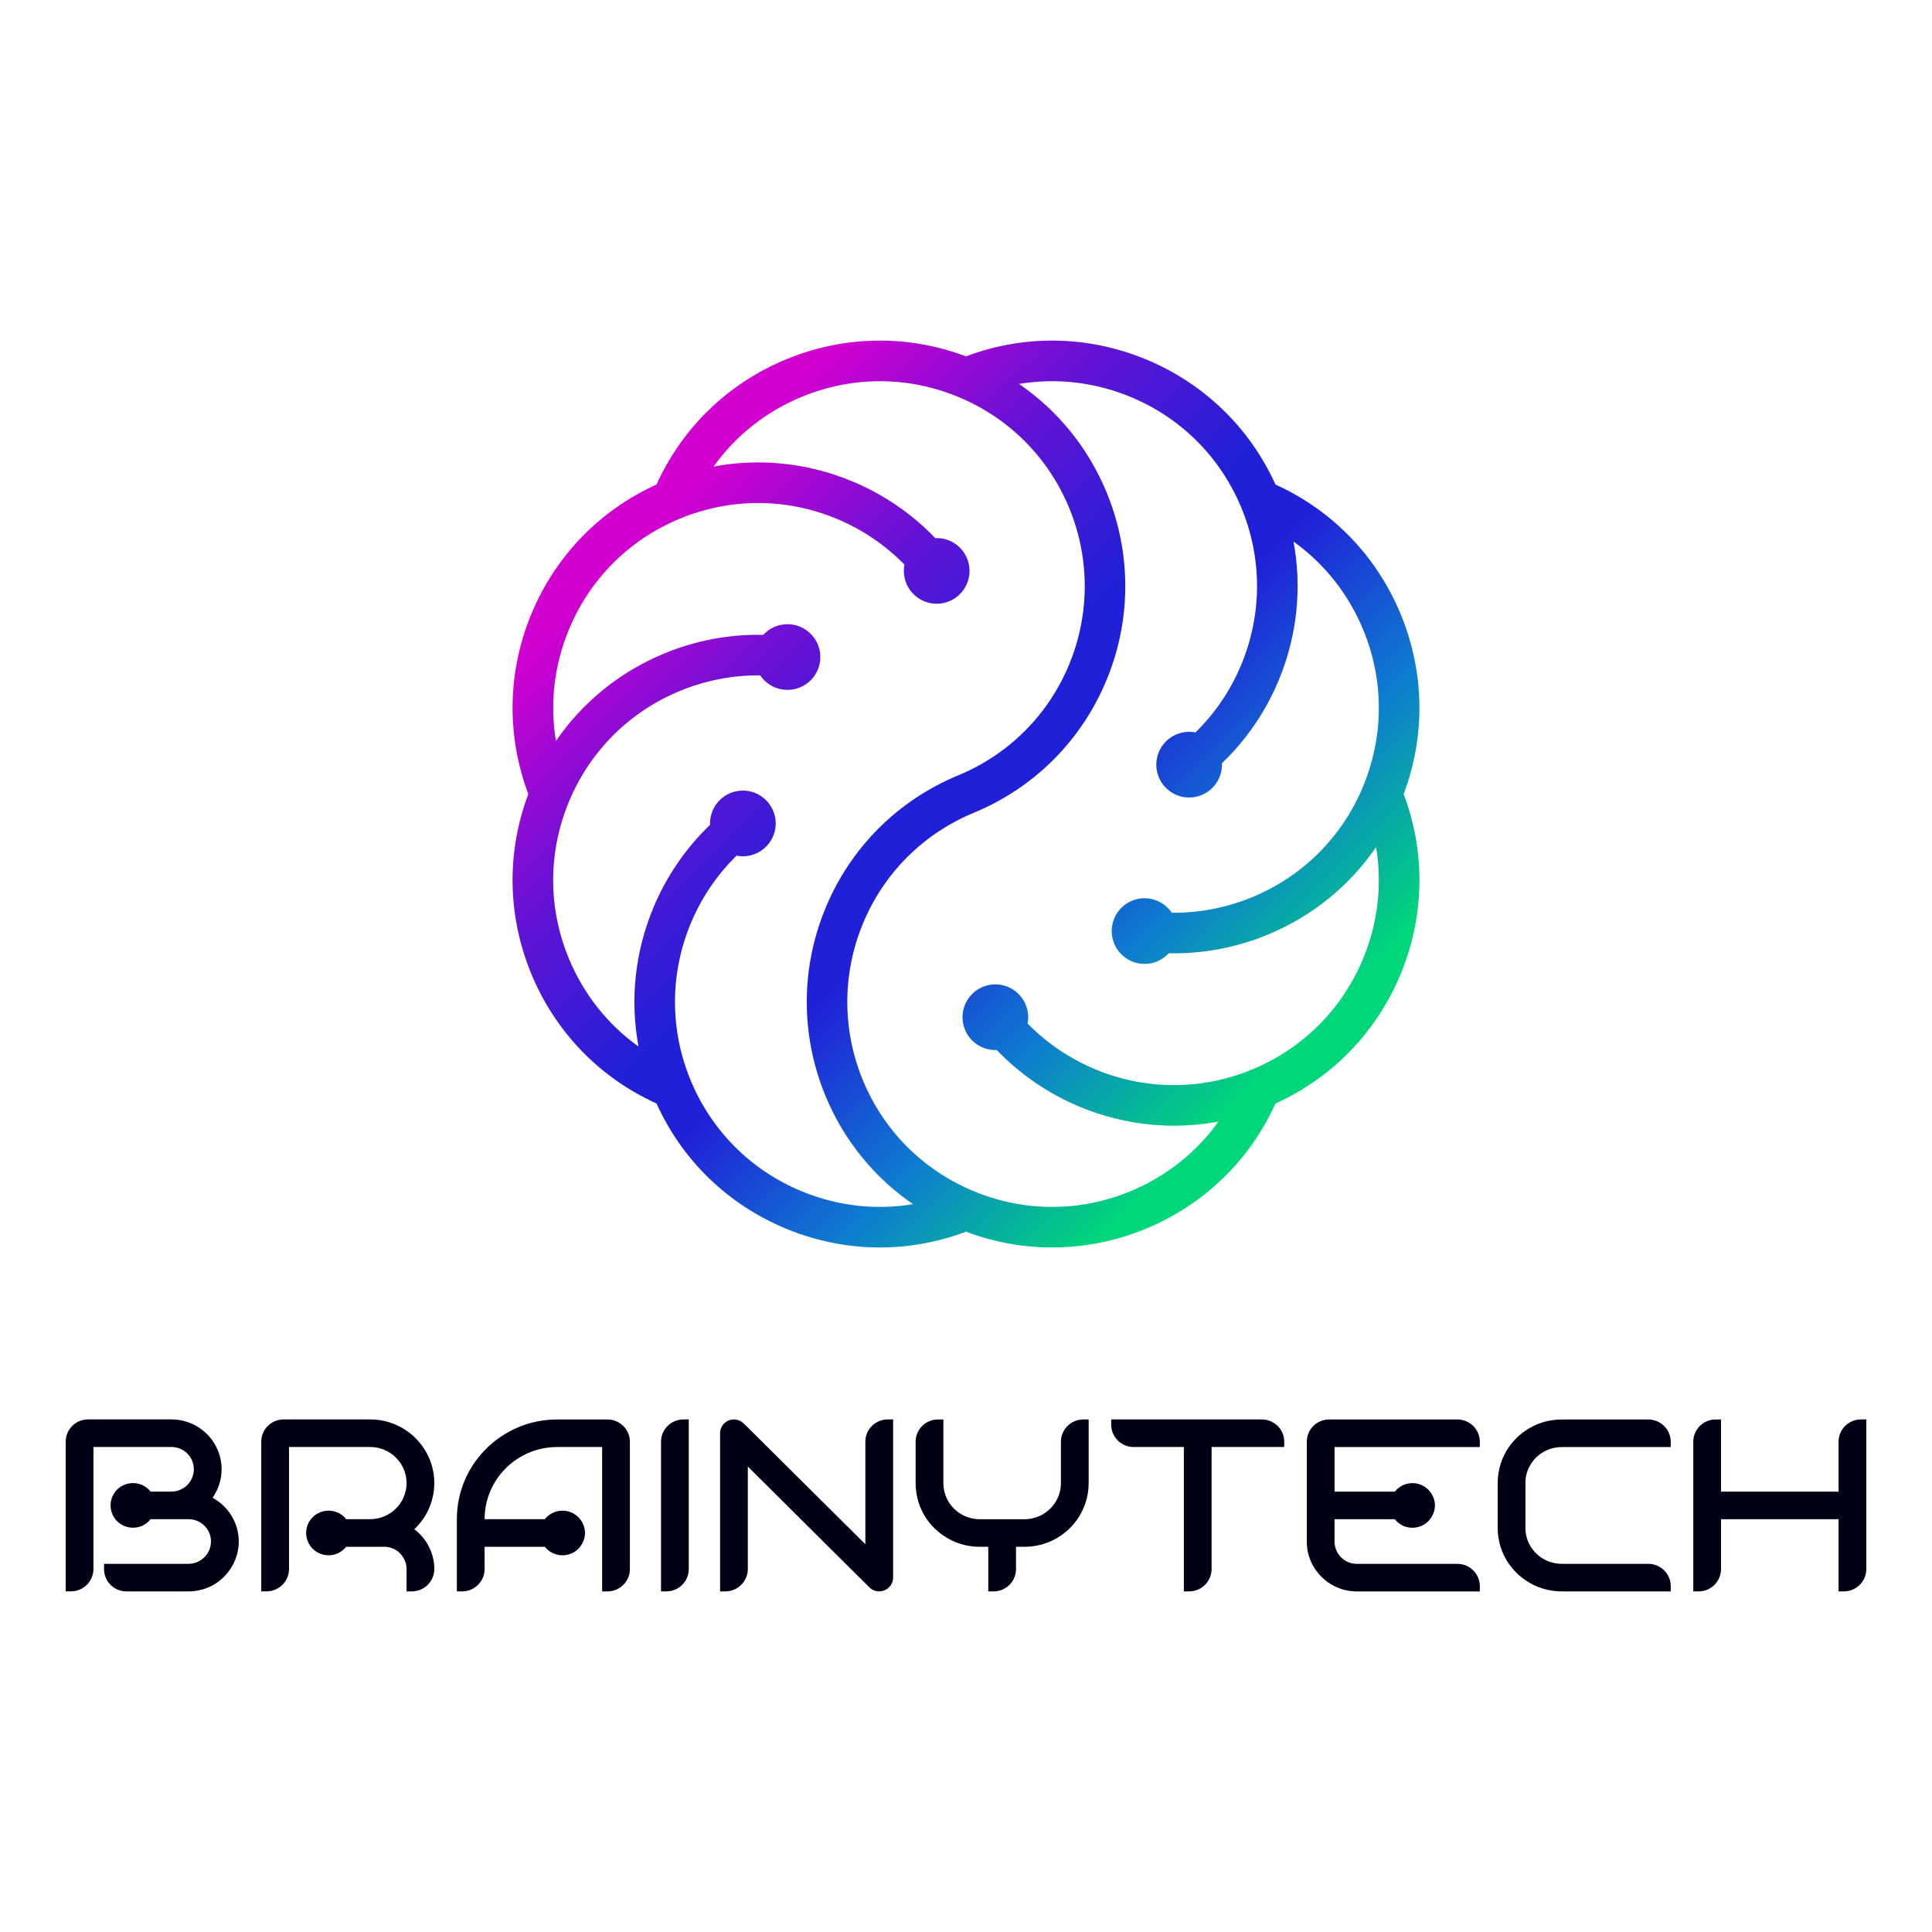
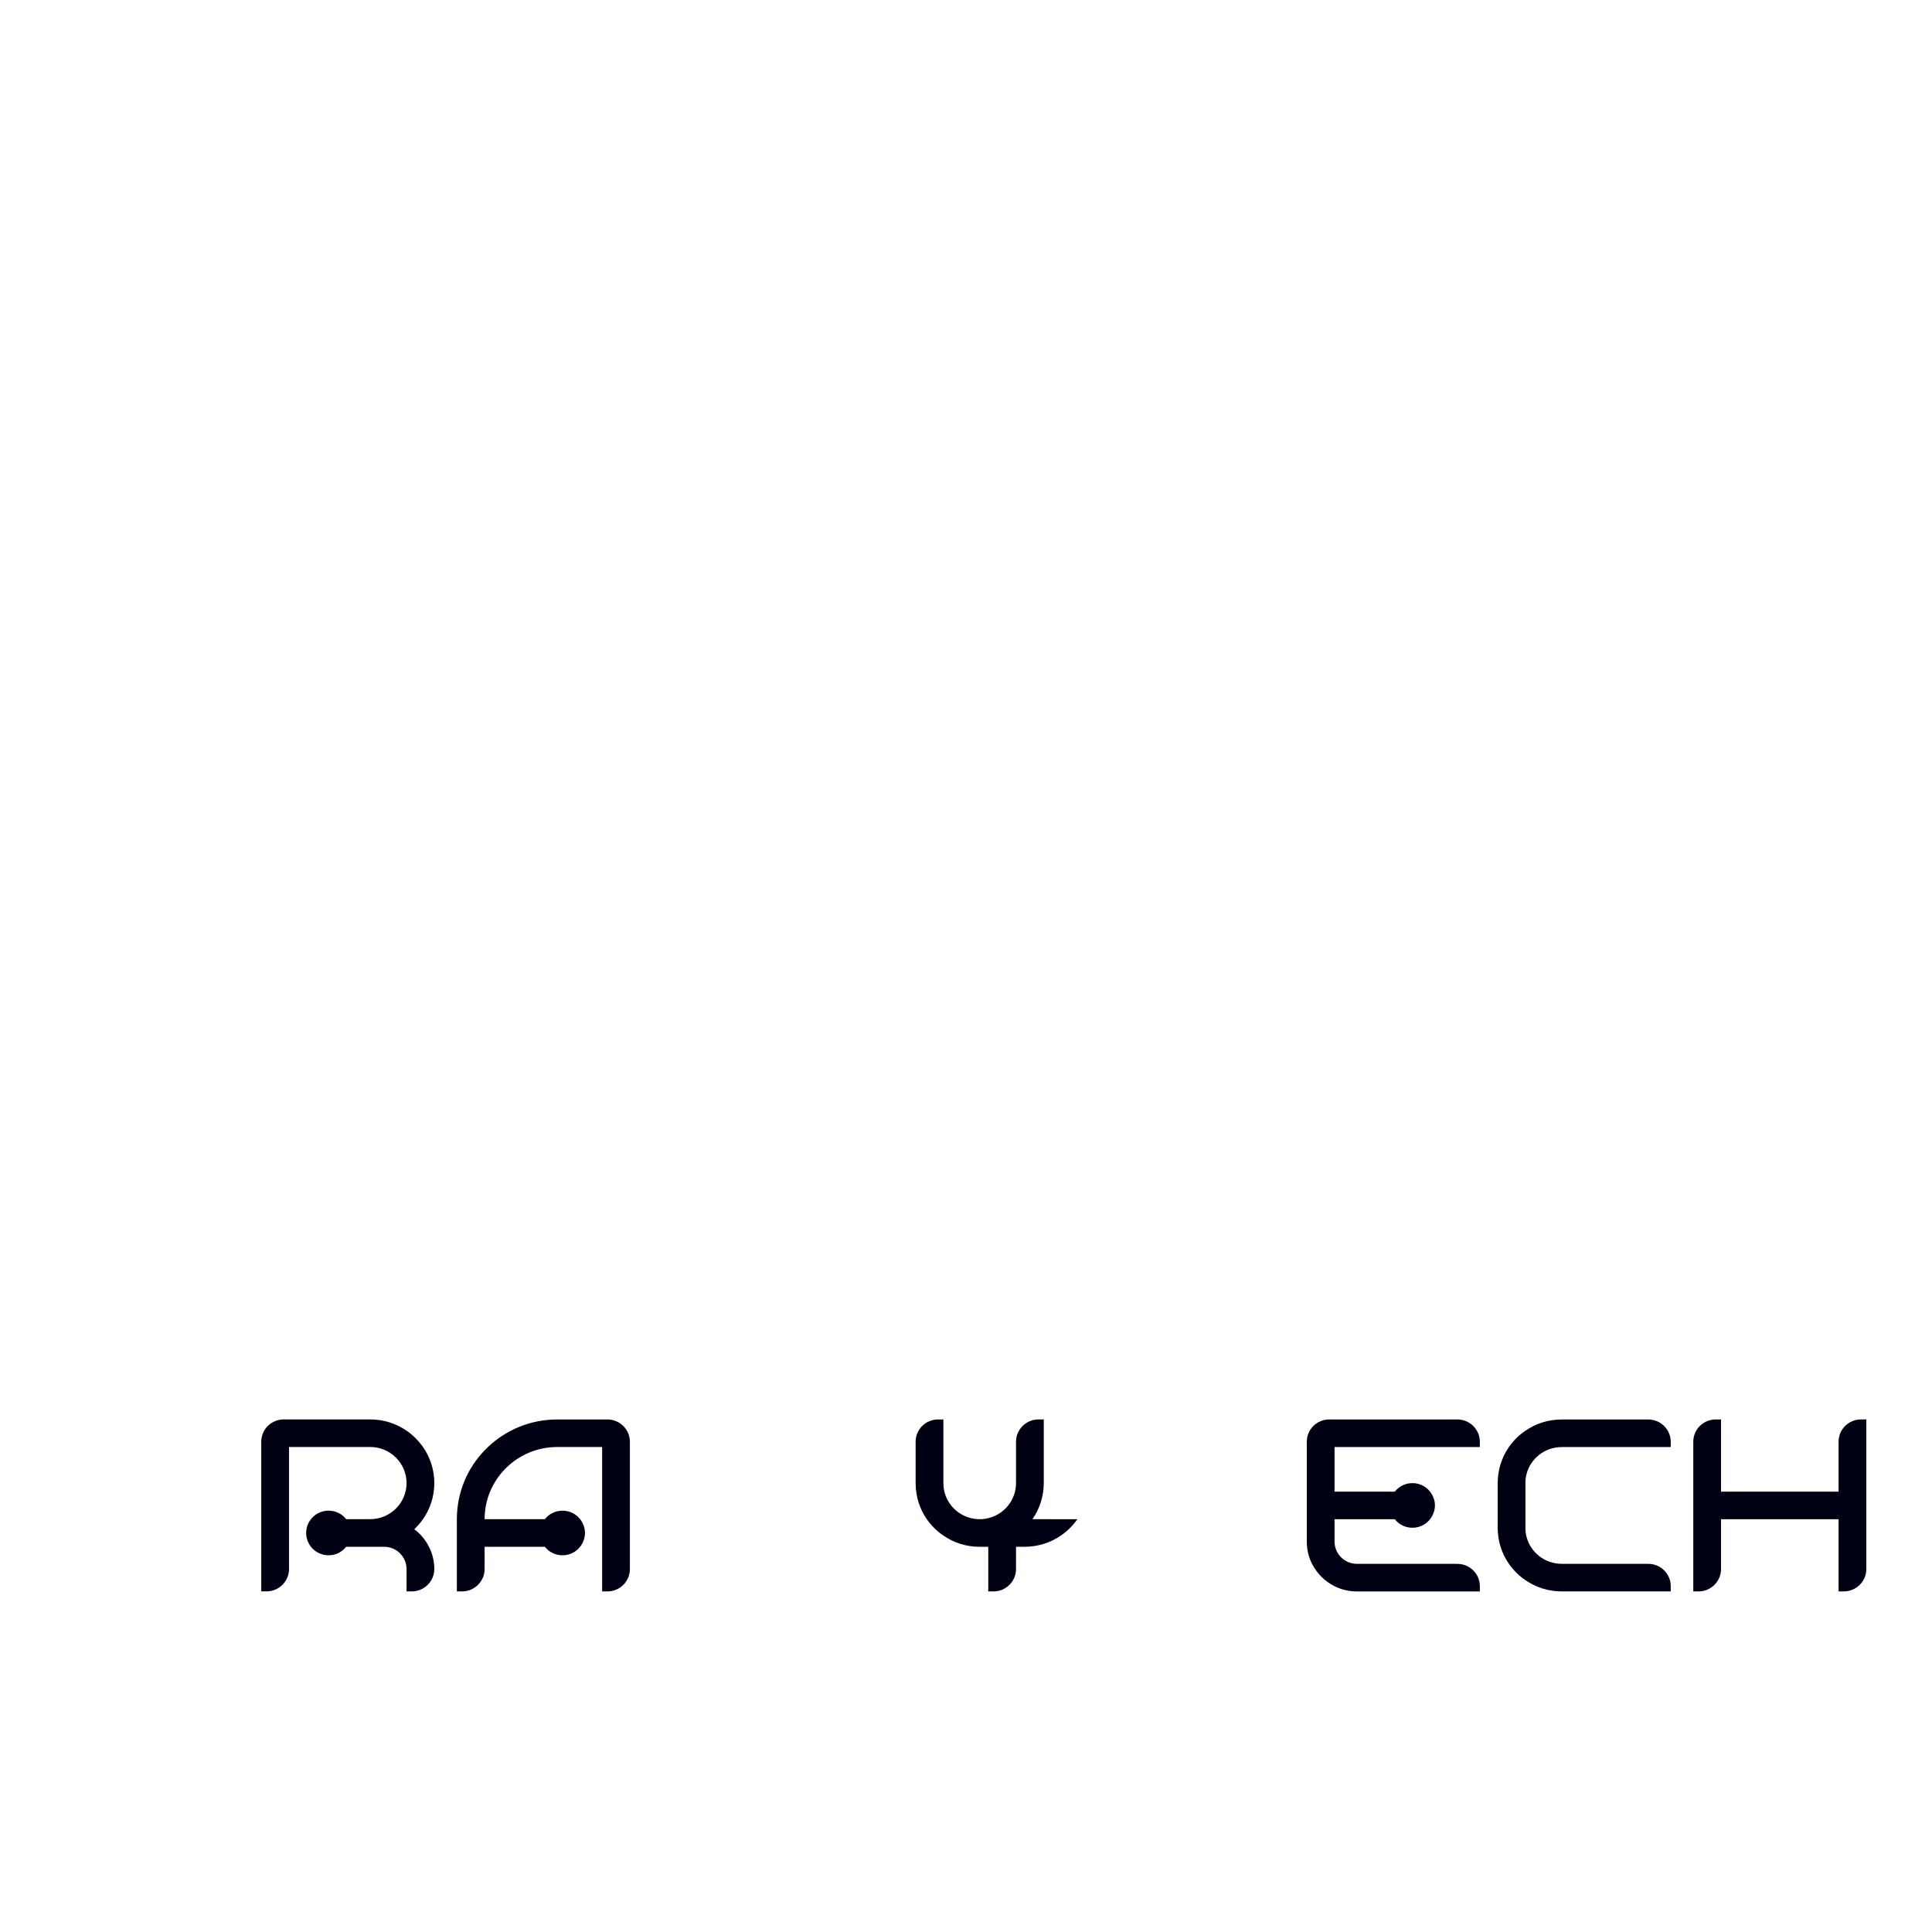
<svg xmlns="http://www.w3.org/2000/svg" id="a" width="1000" height="1000" viewBox="0 0 1000 1000">
  <defs>
    <style>.c{fill:#000015;}.d{fill:url(#b);}</style>
    <linearGradient id="b" x1="623.88" y1="634.61" x2="444.24" y2="200.94" gradientTransform="translate(-153.28 229.4) rotate(-22.5)" gradientUnits="userSpaceOnUse">
      <stop offset=".05" stop-color="#00d67a" />
      <stop offset=".25" stop-color="#0e7cd0" />
      <stop offset=".45" stop-color="#2020d8" />
      <stop offset=".55" stop-color="#2020d8" />
      <stop offset=".75" stop-color="#6612d5" />
      <stop offset=".95" stop-color="#d100d1" />
    </linearGradient>
  </defs>
-   <path class="d" d="M660.19,250.81c-13.34-29.44-37-52.35-67.01-64.79-30.01-12.42-62.94-12.95-93.18-1.57-30.25-11.38-63.17-10.85-93.18,1.58-30.01,12.43-53.66,35.34-67,64.77-29.44,13.34-52.35,37-64.79,67.01-12.42,30.01-12.95,62.94-1.57,93.18-11.38,30.25-10.85,63.17,1.58,93.18,12.43,30.01,35.34,53.66,64.77,67,13.34,29.44,37,52.35,67.01,64.79,30.01,12.42,62.94,12.95,93.18,1.57,30.25,11.38,63.17,10.85,93.18-1.58s53.66-35.34,67-64.77c29.44-13.34,52.35-37,64.79-67.01,12.42-30.01,12.95-62.94,1.57-93.18,11.38-30.25,10.85-63.17-1.58-93.18-12.43-30.01-35.34-53.66-64.77-67ZM414.86,616.57c-26.16-10.84-46.54-31.22-57.37-57.37-10.83-26.16-10.83-54.97,0-81.14,5.49-13.25,13.59-25.22,23.74-35.17,1.77.35,3.62.42,5.49.17,9.31-1.23,15.86-9.76,14.64-19.07-1.23-9.31-9.76-15.86-19.07-14.64-8.81,1.16-15.15,8.87-14.76,17.59-12.63,12.1-22.68,26.79-29.44,43.1-9.53,23.01-12.06,47.73-7.59,71.65-15.92-11.38-28.38-27.01-36.05-45.54-10.84-26.16-10.83-54.98,0-81.13,10.84-26.15,31.21-46.53,57.38-57.36,13.26-5.49,27.45-8.23,41.66-8.09,1.01,1.49,2.26,2.85,3.77,4,7.44,5.72,18.12,4.3,23.83-3.14,5.72-7.44,4.31-18.12-3.14-23.83-7.04-5.41-16.99-4.45-22.86,2-17.49-.38-34.98,2.9-51.29,9.65-23.01,9.53-42.29,25.22-56.04,45.3-3.21-19.3-.97-39.17,6.7-57.7,10.84-26.16,31.22-46.54,57.37-57.37,26.16-10.83,54.97-10.83,81.14,0,13.25,5.49,25.22,13.59,35.17,23.74-.35,1.77-.42,3.62-.17,5.49,1.23,9.31,9.76,15.86,19.07,14.64,9.31-1.23,15.86-9.76,14.64-19.07-1.16-8.81-8.87-15.15-17.59-14.76-12.1-12.63-26.79-22.68-43.1-29.44-23.01-9.53-47.73-12.06-71.65-7.59,11.38-15.92,27.01-28.38,45.54-36.05,26.16-10.84,54.98-10.83,81.13,0,26.15,10.84,46.53,31.21,57.36,57.38,7.14,17.23,9.62,36.03,7.19,54.38-1.21,9.17-3.63,18.17-7.18,26.75-10.84,26.15-31.21,46.53-57.38,57.36-31.35,12.98-55.75,37.39-68.73,68.73-4.26,10.26-7.15,21.04-8.61,32.02-2.91,22.01.06,44.55,8.61,65.18,9.53,23.01,25.22,42.29,45.3,56.04-19.3,3.21-39.17.97-57.7-6.7ZM705.57,406.99c-10.84,26.15-31.21,46.53-57.38,57.36-13.26,5.49-27.45,8.23-41.66,8.09-1.01-1.49-2.26-2.85-3.77-4-7.44-5.72-18.12-4.3-23.83,3.14s-4.31,18.12,3.14,23.83c7.04,5.41,16.99,4.45,22.86-2,17.49.38,34.98-2.9,51.29-9.65,23.01-9.53,42.29-25.22,56.04-45.3,3.21,19.3.97,39.17-6.7,57.7-10.84,26.16-31.22,46.54-57.37,57.37-26.16,10.83-54.97,10.83-81.14,0-13.25-5.49-25.22-13.59-35.17-23.74.35-1.77.42-3.62.17-5.49-1.23-9.31-9.76-15.86-19.07-14.64-9.31,1.23-15.86,9.76-14.64,19.07,1.16,8.81,8.87,15.15,17.59,14.76,12.1,12.63,26.79,22.68,43.1,29.44,23.01,9.53,47.73,12.06,71.65,7.59-11.38,15.92-27.01,28.38-45.54,36.05-26.16,10.84-54.98,10.83-81.13,0-26.15-10.84-46.53-31.21-57.36-57.38-7.14-17.23-9.62-36.03-7.19-54.38,1.21-9.17,3.63-18.17,7.18-26.75,10.84-26.15,31.21-46.53,57.38-57.36,31.35-12.98,55.75-37.39,68.73-68.73,4.26-10.26,7.15-21.04,8.61-32.02,2.91-22.01-.06-44.55-8.61-65.18-9.53-23.01-25.22-42.29-45.3-56.04,19.3-3.21,39.17-.97,57.7,6.7,26.16,10.84,46.54,31.22,57.37,57.37s10.83,54.97,0,81.14c-5.49,13.25-13.59,25.22-23.74,35.17-1.77-.35-3.62-.42-5.49-.17-9.31,1.23-15.86,9.76-14.64,19.07,1.23,9.31,9.76,15.86,19.07,14.64,8.81-1.16,15.15-8.87,14.76-17.59,12.63-12.1,22.68-26.79,29.44-43.1,9.53-23.01,12.06-47.73,7.59-71.65,15.92,11.38,28.38,27.01,36.05,45.54,10.84,26.16,10.83,54.98,0,81.13Z" />
-   <path class="c" d="M109.2,821.01c-3.51,1.72-7.46,2.7-11.65,2.7h-32.11c-6.41,0-11.59-5.15-11.59-11.58v-2.7h43.7c6.41,0,11.65-5.15,11.65-11.58s-5.24-11.52-11.65-11.52h-19.6c-1.29,1.65-3.08,3-5.18,3.74-1.23.43-2.53.67-3.94.67-3.7,0-7.03-1.72-9.12-4.41-1.54-1.96-2.47-4.47-2.47-7.17s.92-5.15,2.47-7.11c1.11-1.47,2.59-2.63,4.31-3.37,1.48-.67,3.08-1.04,4.81-1.04,3.7,0,7.03,1.72,9.12,4.41h10.73c6.41,0,11.65-5.15,11.65-11.58s-5.24-11.52-11.65-11.52h-40.31v63.15c0,6.43-5.24,11.58-11.65,11.58h-2.71v-77.48c0-6.37,5.18-11.52,11.59-11.52h43.09c8.32,0,15.72,3.92,20.53,9.92,1.05,1.35,1.97,2.82,2.71,4.35,1.79,3.49,2.77,7.41,2.77,11.52s-.99,8.09-2.77,11.58c-.55,1.1-1.17,2.14-1.91,3.19,4.62,2.51,8.44,6.37,10.79,11.09,1.79,3.49,2.77,7.41,2.77,11.52s-.99,8.09-2.77,11.58c-2.53,4.96-6.6,9.07-11.59,11.58Z" />
  <path class="c" d="M213.14,823.7h-2.71v-11.58c0-3.68-1.79-6.92-4.44-9.07-2.03-1.53-4.5-2.45-7.21-2.45h-19.6c-1.29,1.65-3.08,3-5.18,3.74-1.23.43-2.53.67-3.94.67-3.7,0-7.03-1.72-9.12-4.41-1.54-1.96-2.47-4.47-2.47-7.17s.92-5.15,2.47-7.11c.62-.74,1.29-1.41,2.03-2.02,1.97-1.47,4.44-2.39,7.09-2.39,3.7,0,7.03,1.72,9.12,4.41h12.45c10.36,0,18.8-8.39,18.8-18.68s-8.44-18.68-18.8-18.68h-42.04v63.15c0,6.43-5.24,11.58-11.65,11.58h-2.71v-77.48c0-6.37,5.18-11.52,11.59-11.52h44.81c6.97,0,13.44,2.14,18.8,5.82,3.33,2.27,6.16,5.15,8.51,8.45,3.7,5.33,5.86,11.76,5.86,18.68s-2.16,13.35-5.86,18.68c-1.36,1.9-2.84,3.61-4.5,5.21,3.21,2.39,5.79,5.51,7.58,9.07,1.79,3.49,2.77,7.41,2.77,11.52,0,6.43-5.24,11.58-11.65,11.58Z" />
  <path class="c" d="M314.38,823.7h-2.71v-74.73h-23.24c-20.77,0-37.6,16.72-37.6,37.36h31.19c2.1-2.7,5.42-4.41,9.12-4.41s7.03,1.72,9.12,4.41c1.54,1.96,2.53,4.47,2.53,7.11s-.99,5.21-2.53,7.17c-2.1,2.7-5.42,4.41-9.12,4.41s-7.03-1.72-9.12-4.41h-31.19v11.52c0,2.7-.92,5.15-2.47,7.11-2.16,2.76-5.49,4.47-9.18,4.47h-2.71v-37.36c0-13.84,5.42-26.4,14.36-35.65.55-.55,1.11-1.16,1.73-1.72,9.31-8.82,21.94-14.27,35.87-14.27h25.95c6.41,0,11.65,5.15,11.65,11.52v65.91c0,6.43-5.24,11.58-11.65,11.58Z" />
-   <path class="c" d="M344.86,823.7h-2.71v-77.48c0-6.37,5.18-11.52,11.59-11.52h2.77v77.42c0,6.43-5.24,11.58-11.65,11.58Z" />
-   <path class="c" d="M455.05,823.7c-1.97,0-3.76-.8-5.05-2.08l-.06-.06-62.87-62.48v53.04c0,6.43-5.24,11.58-11.65,11.58h-2.71v-81.89c0-3.92,3.21-7.11,7.15-7.11,1.97,0,3.76.8,5.05,2.08l.06.06,2.1,2.02,60.84,60.46v-53.11c0-6.37,5.18-11.52,11.59-11.52h2.77v81.83c0,3.98-3.27,7.17-7.21,7.17Z" />
-   <path class="c" d="M557.64,786.34c-2.34,3.31-5.18,6.19-8.51,8.45-5.36,3.68-11.83,5.82-18.8,5.82h-4.44v11.52c0,6.43-5.24,11.58-11.65,11.58h-2.71v-23.09h-4.44c-7.03,0-13.5-2.14-18.8-5.82-3.39-2.27-6.23-5.15-8.57-8.45-3.7-5.33-5.79-11.76-5.79-18.68v-21.44c0-6.37,5.18-11.52,11.59-11.52h2.77v32.95c0,8.82,6.1,16.17,14.3,18.13,1.48.37,2.96.55,4.5.55h23.24c1.48,0,2.96-.18,4.44-.55,8.2-1.96,14.36-9.31,14.36-18.13v-21.44c0-1.72.37-3.43,1.11-4.9,1.85-3.92,5.86-6.62,10.48-6.62h2.77v32.95c0,6.92-2.16,13.35-5.86,18.68Z" />
-   <path class="c" d="M627.12,748.97v63.15c0,6.43-5.24,11.58-11.65,11.58h-2.71v-74.73h-26.01c-6.41,0-11.59-5.15-11.59-11.58v-2.7h77.91c6.41,0,11.65,5.15,11.65,11.52v2.76h-37.6Z" />
+   <path class="c" d="M557.64,786.34c-2.34,3.31-5.18,6.19-8.51,8.45-5.36,3.68-11.83,5.82-18.8,5.82h-4.44v11.52c0,6.43-5.24,11.58-11.65,11.58h-2.71v-23.09h-4.44c-7.03,0-13.5-2.14-18.8-5.82-3.39-2.27-6.23-5.15-8.57-8.45-3.7-5.33-5.79-11.76-5.79-18.68v-21.44c0-6.37,5.18-11.52,11.59-11.52h2.77v32.95c0,8.82,6.1,16.17,14.3,18.13,1.48.37,2.96.55,4.5.55c1.48,0,2.96-.18,4.44-.55,8.2-1.96,14.36-9.31,14.36-18.13v-21.44c0-1.72.37-3.43,1.11-4.9,1.85-3.92,5.86-6.62,10.48-6.62h2.77v32.95c0,6.92-2.16,13.35-5.86,18.68Z" />
  <path class="c" d="M721.95,772.07c2.1-2.7,5.42-4.41,9.12-4.41s7.03,1.72,9.12,4.41c1.54,1.96,2.53,4.47,2.53,7.11s-.99,5.21-2.53,7.17c-2.1,2.7-5.42,4.41-9.12,4.41-1.42,0-2.71-.25-3.94-.67-2.1-.74-3.88-2.08-5.18-3.74h-31.19v11.52c0,6.43,5.18,11.58,11.59,11.58h51.96c6.41,0,11.65,5.15,11.65,11.52v2.76h-63.61c-4.19,0-8.14-.98-11.59-2.7-5.05-2.51-9.12-6.62-11.65-11.58-1.79-3.49-2.71-7.41-2.71-11.58v-51.64c0-6.37,5.18-11.52,11.59-11.52h66.32c6.41,0,11.65,5.15,11.65,11.52v2.76h-75.2v23.09h31.19Z" />
  <path class="c" d="M790.06,795.16c1.97,8.21,9.43,14.27,18.31,14.27h44.75c6.41,0,11.65,5.15,11.65,11.52v2.76h-56.4c-7.03,0-13.5-2.14-18.8-5.82-3.39-2.27-6.23-5.15-8.57-8.45-3.7-5.33-5.79-11.76-5.79-18.68v-23.09c0-6.92,2.1-13.35,5.79-18.68,2.34-3.31,5.18-6.19,8.57-8.45,5.3-3.68,11.77-5.82,18.8-5.82h44.75c6.41,0,11.65,5.15,11.65,11.52v2.76h-56.4c-8.88,0-16.33,6.06-18.31,14.27-.37,1.41-.49,2.88-.49,4.41v23.09c0,1.53.12,3,.49,4.41Z" />
  <path class="c" d="M954.35,823.7h-2.71v-37.36h-60.84v25.79c0,6.43-5.24,11.58-11.65,11.58h-2.71v-77.48c0-6.37,5.18-11.52,11.59-11.52h2.77v37.36h60.84v-25.85c0-6.37,5.18-11.52,11.59-11.52h2.77v77.42c0,6.43-5.24,11.58-11.65,11.58Z" />
</svg>